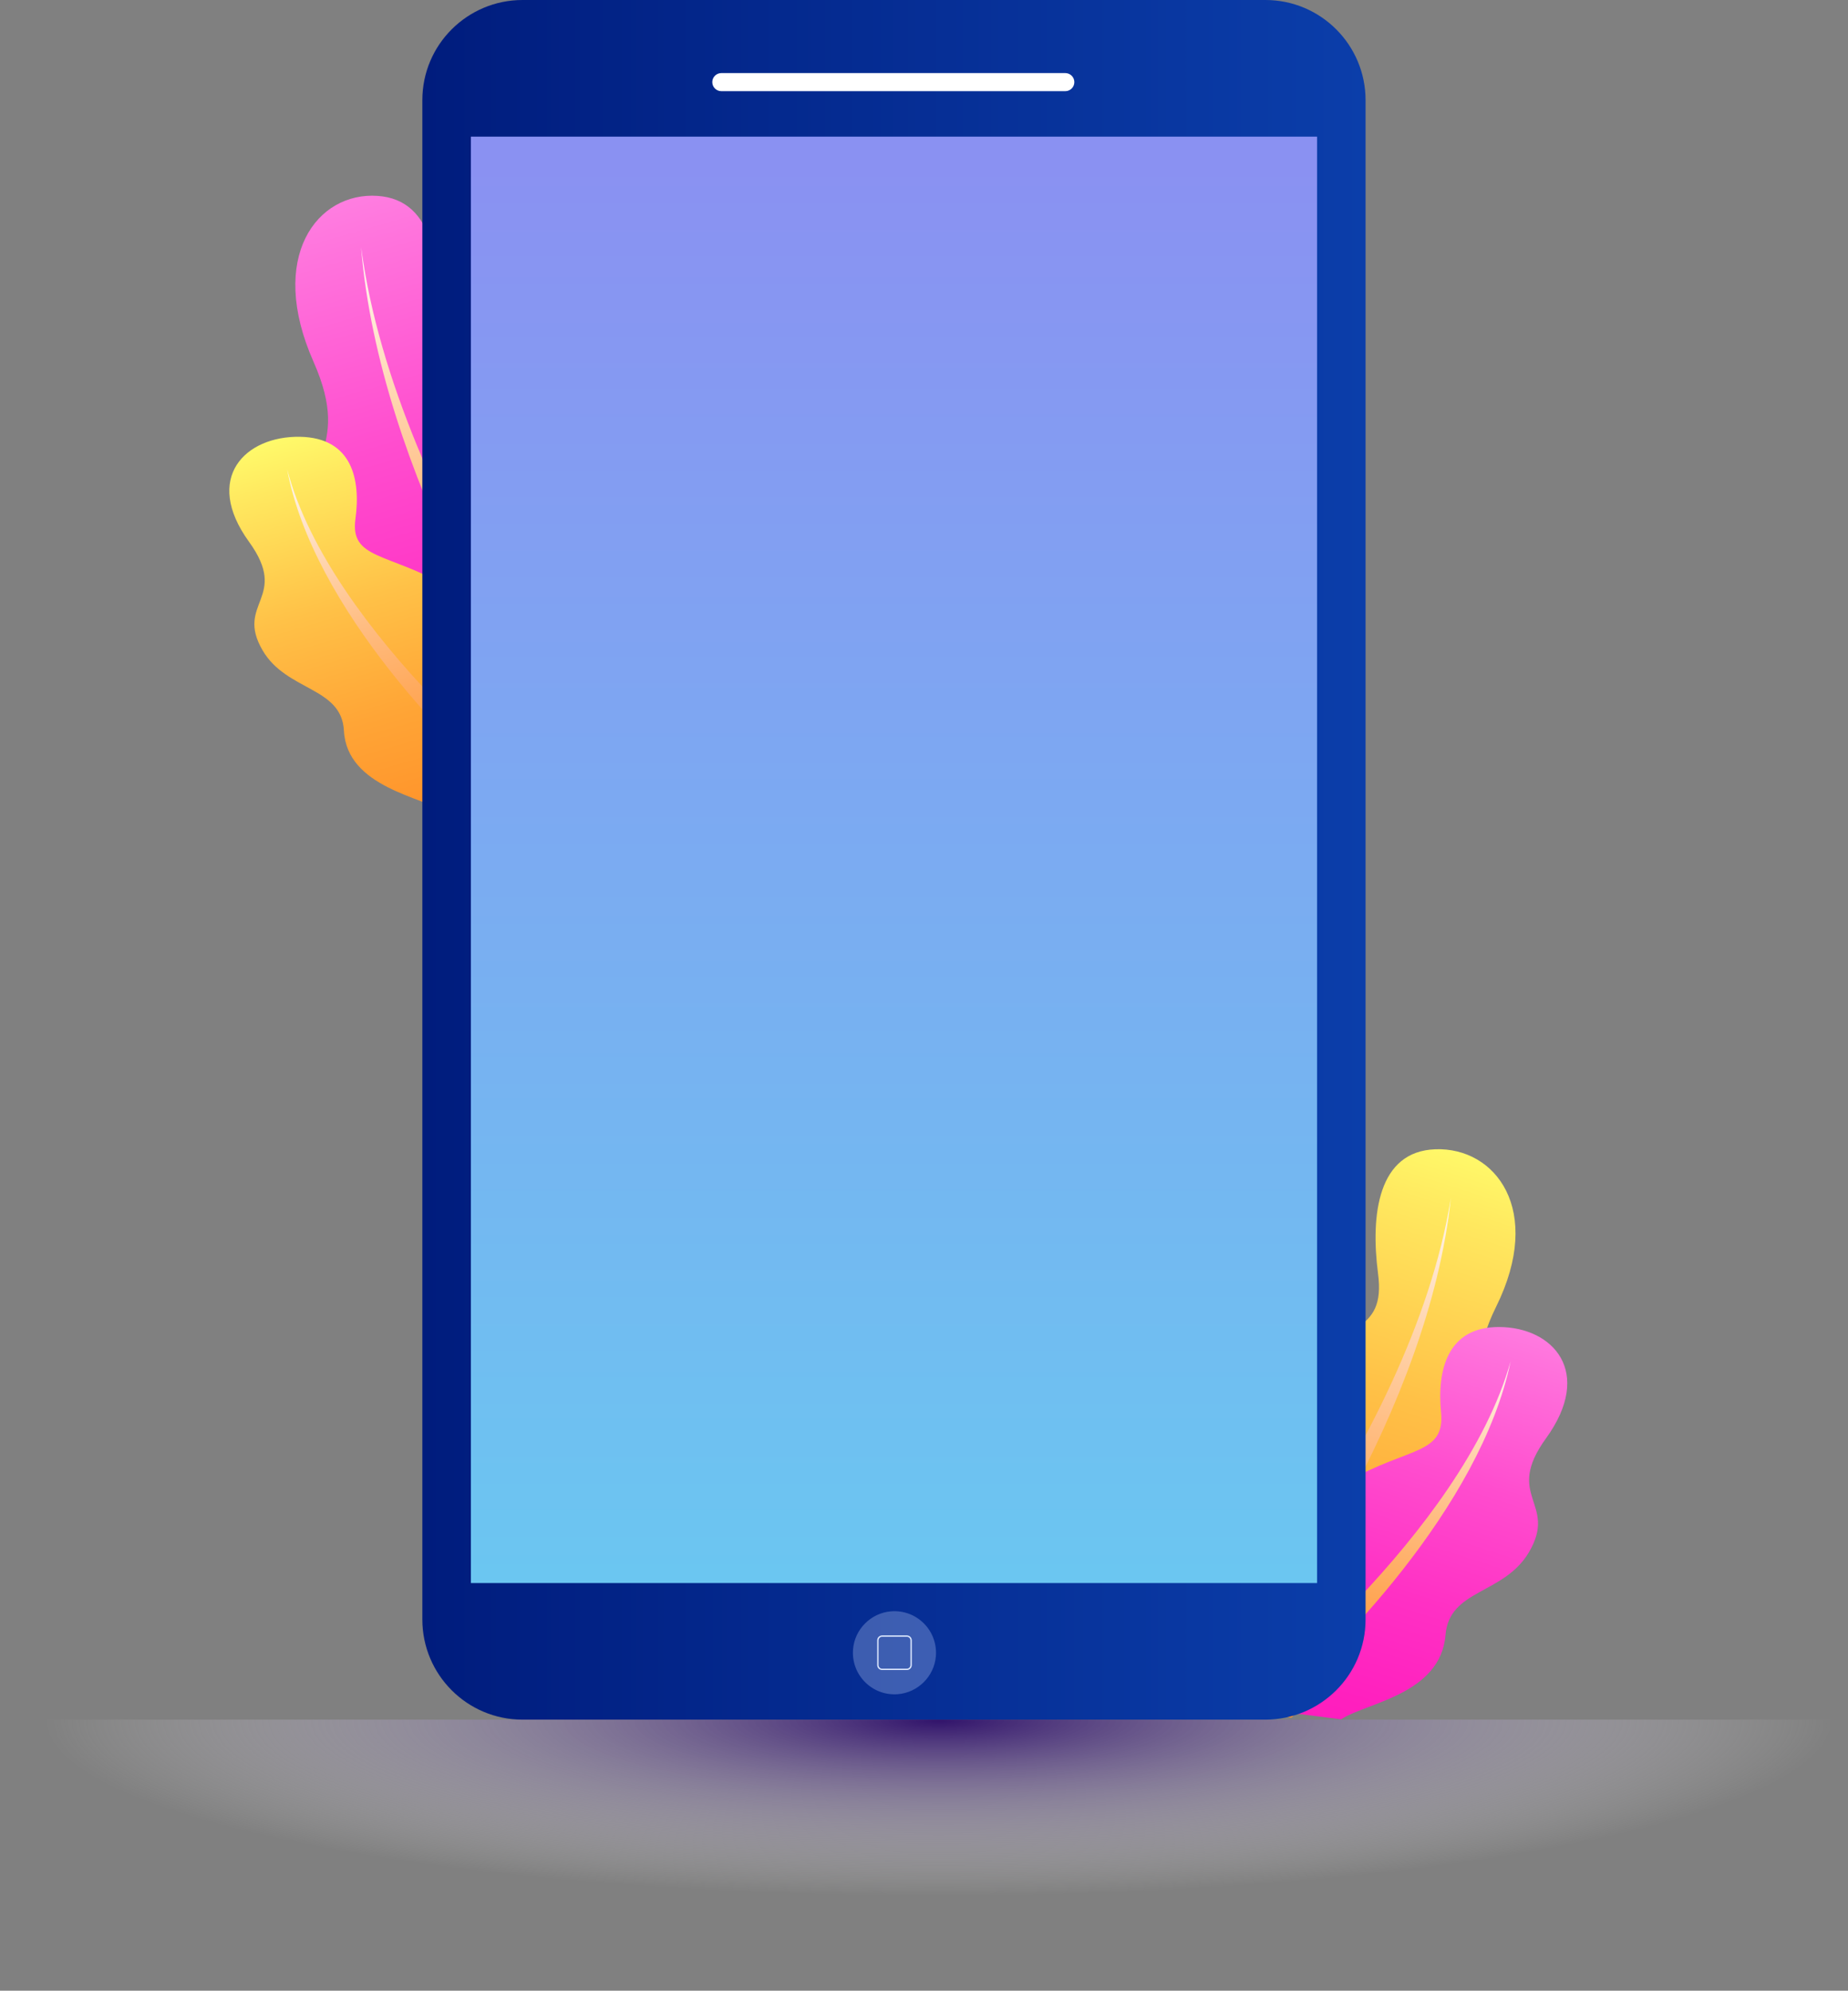
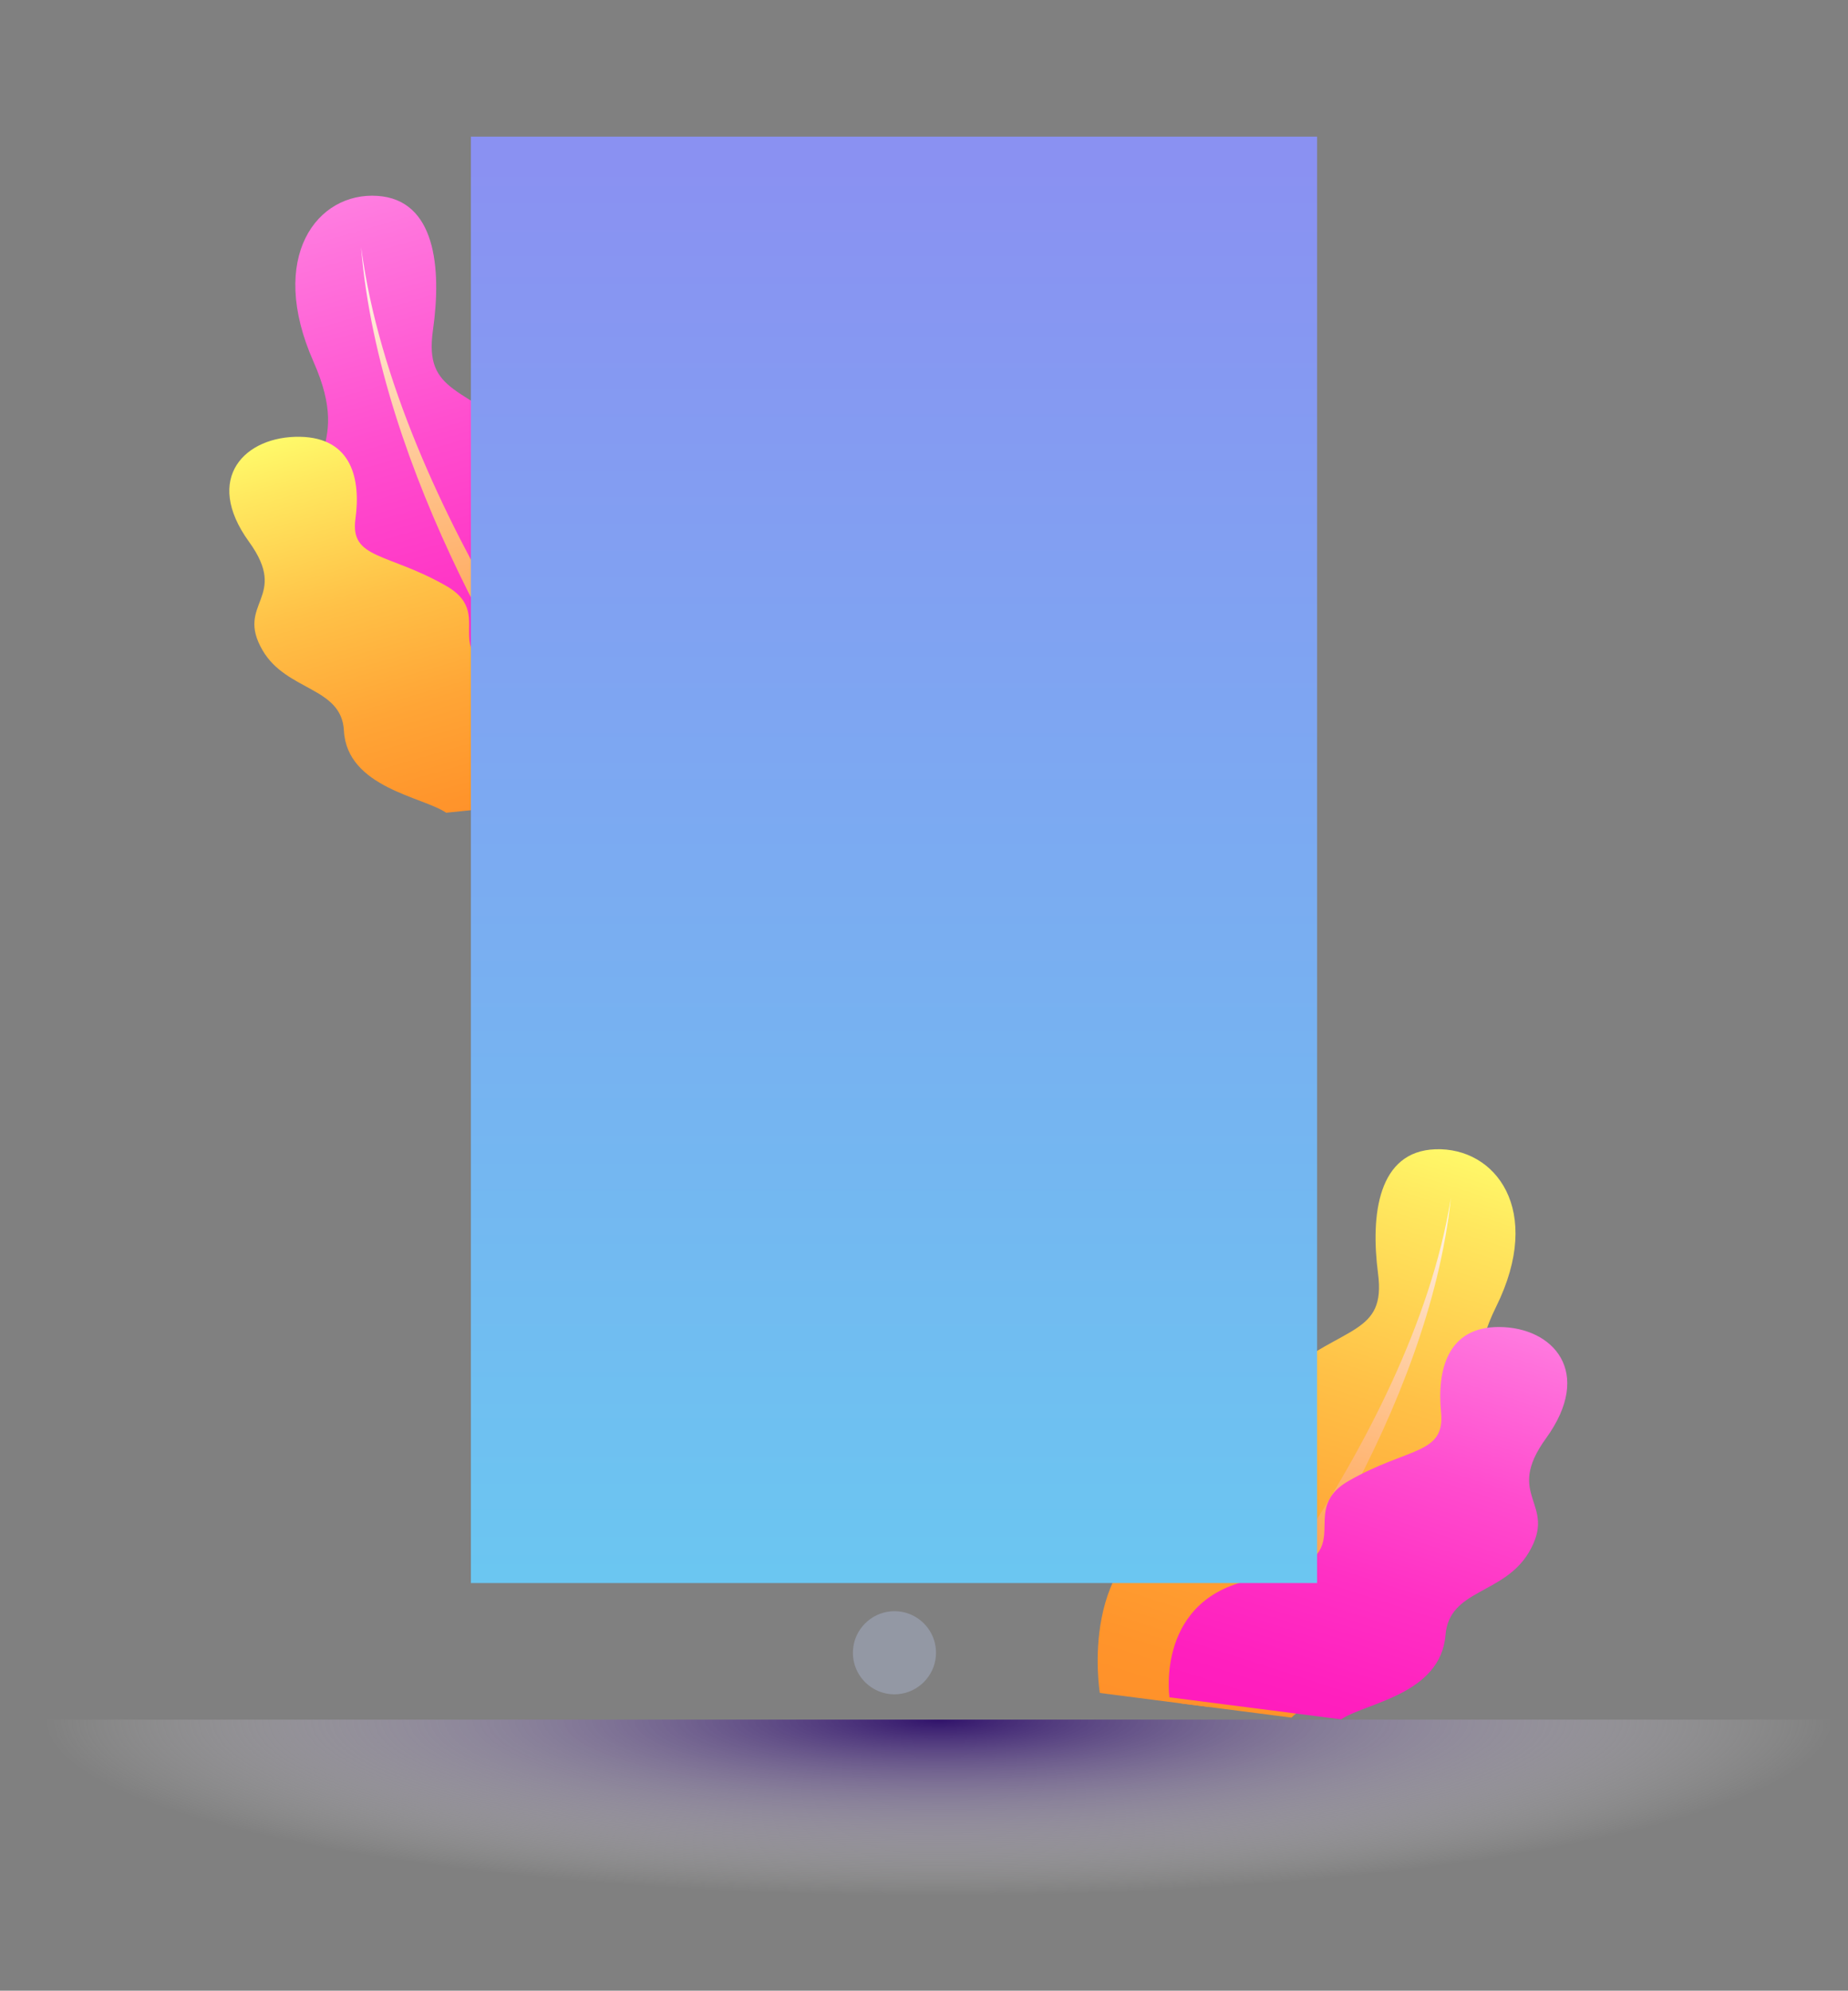
<svg xmlns="http://www.w3.org/2000/svg" width="274" height="295" viewBox="0 0 274 295" fill="none">
  <rect x="0" y="0" width="274" height="295" fill="#808080" stroke="none" />
  <g clip-path="url(#clip0_99_286)">
    <path d="M104.521 116.498C104.521 116.498 108.501 93.928 92.061 88.778C73.401 82.938 87.271 73.618 78.321 65.518C69.071 57.148 62.831 58.538 64.191 48.938C65.511 39.658 64.561 29.618 55.991 29.028C47.041 28.408 39.601 38.068 46.481 53.598C52.561 67.328 43.471 67.948 47.501 79.478C50.981 89.418 60.071 88.718 59.961 99.158C59.821 112.748 72.251 115.498 75.841 119.438L104.521 116.488V116.498Z" fill="url(#paint0_linear_99_286)" />
    <path style="mix-blend-mode:screen" d="M92.391 117.738C92.391 117.738 58.781 76.248 53.541 36.638C56.261 69.988 78.021 104.948 88.041 118.198L92.401 117.748L92.391 117.738Z" fill="url(#paint1_linear_99_286)" />
    <path d="M91.881 117.798C91.881 117.798 94.521 103.638 79.491 100.898C62.431 97.788 74.541 91.598 66.131 86.808C57.451 81.858 51.871 82.898 52.701 76.888C53.501 71.078 52.221 64.858 44.461 64.728C36.371 64.598 30.071 70.818 36.921 80.288C42.981 88.658 34.811 89.308 38.931 96.368C42.481 102.458 50.651 101.758 50.991 108.268C51.441 116.728 62.751 118.088 66.151 120.438L91.881 117.798Z" fill="url(#paint2_linear_99_286)" />
-     <path style="mix-blend-mode:screen" d="M81.001 118.908C81.001 118.908 48.971 94.038 42.571 69.538C46.421 90.218 67.501 111.358 77.091 119.318L81.001 118.918V118.908Z" fill="url(#paint3_linear_99_286)" />
    <path d="M163.071 250.878C163.071 250.878 159.531 229.578 175.941 225.258C194.561 220.358 180.971 211.188 189.991 203.858C199.321 196.288 205.491 197.788 204.321 188.738C203.181 179.988 204.321 170.598 212.831 170.308C221.721 169.998 228.931 179.298 221.821 193.658C215.541 206.348 224.551 207.218 220.331 217.908C216.701 227.128 207.691 226.188 207.601 235.988C207.491 248.738 195.111 250.938 191.471 254.528L163.061 250.878H163.071Z" fill="url(#paint4_linear_99_286)" />
    <path style="mix-blend-mode:screen" d="M175.081 252.418C175.081 252.418 209.191 214.528 215.121 177.518C211.811 208.728 189.591 240.858 179.401 252.978L175.091 252.428L175.081 252.418Z" fill="url(#paint5_linear_99_286)" />
    <path d="M173.391 251.508C173.391 251.508 171.231 236.568 186.261 233.988C203.311 231.048 191.481 224.308 199.991 219.438C208.781 214.408 214.291 215.608 213.661 209.268C213.061 203.138 214.541 196.628 222.241 196.648C230.281 196.658 236.341 203.328 229.221 213.148C222.931 221.828 231.021 222.668 226.701 230.008C222.971 236.338 214.881 235.448 214.321 242.288C213.601 251.168 202.311 252.388 198.851 254.788L173.371 251.518L173.391 251.508Z" fill="url(#paint6_linear_99_286)" />
-     <path style="mix-blend-mode:screen" d="M184.171 252.888C184.171 252.888 216.821 227.358 223.981 201.718C219.481 223.378 197.831 245.198 188.041 253.388L184.171 252.888Z" fill="url(#paint7_linear_99_286)" />
    <path style="mix-blend-mode:multiply" d="M0 294.89L273.37 294.89V254.83L0 254.83V294.89Z" fill="url(#paint8_radial_99_286)" />
-     <path d="M77.47 0H187.62C195.82 0 202.47 6.65 202.47 14.85V239.98C202.47 248.26 195.74 254.83 187.62 254.83H77.47C69.28 254.83 62.62 248.19 62.62 239.98V14.85C62.62 6.57 69.35 0 77.47 0Z" fill="url(#paint9_linear_99_286)" />
    <path d="M69.82 234.59L195.28 234.59L195.28 20.25L69.82 20.25L69.82 234.59Z" fill="url(#paint10_linear_99_286)" />
-     <path d="M106.95 13.51H157.95C158.69 13.51 159.29 12.91 159.29 12.17C159.29 11.43 158.69 10.83 157.95 10.83H106.95C106.21 10.83 105.61 11.43 105.61 12.17C105.61 12.91 106.21 13.51 106.95 13.51Z" fill="white" />
    <path opacity="0.3" d="M126.48 244.42C126.18 248.22 129.33 251.36 133.12 251.06C136.11 250.82 138.53 248.4 138.76 245.42C139.06 241.62 135.91 238.48 132.12 238.78C129.13 239.02 126.71 241.44 126.48 244.42Z" fill="#BED1F9" />
-     <path d="M130.06 246.75V243.08C130.06 242.68 130.39 242.35 130.79 242.35H134.46C134.86 242.35 135.19 242.68 135.19 243.08V246.75C135.19 247.15 134.86 247.48 134.46 247.48H130.79C130.39 247.48 130.06 247.15 130.06 246.75ZM130.79 242.55C130.5 242.55 130.26 242.79 130.26 243.08V246.75C130.26 247.04 130.5 247.28 130.79 247.28H134.46C134.75 247.28 134.99 247.04 134.99 246.75V243.08C134.99 242.79 134.75 242.55 134.46 242.55H130.79Z" fill="#DDE8FE" />
  </g>
  <defs>
    <linearGradient id="paint0_linear_99_286" x1="56.771" y1="25.369" x2="87.645" y2="132.256" gradientUnits="userSpaceOnUse">
      <stop stop-color="#FF81E2" />
      <stop offset="0.09" stop-color="#FF73DC" />
      <stop offset="0.36" stop-color="#FF4CCE" />
      <stop offset="0.61" stop-color="#FF30C4" />
      <stop offset="0.84" stop-color="#FF1FBE" />
      <stop offset="1" stop-color="#FF19BC" />
    </linearGradient>
    <linearGradient id="paint1_linear_99_286" x1="58.993" y1="32.63" x2="86.886" y2="129.177" gradientUnits="userSpaceOnUse">
      <stop stop-color="white" />
      <stop offset="0.04" stop-color="#FFF8F1" />
      <stop offset="0.23" stop-color="#FFD8B5" />
      <stop offset="0.42" stop-color="#FFBD82" />
      <stop offset="0.6" stop-color="#FFA95B" />
      <stop offset="0.76" stop-color="#FF9A3F" />
      <stop offset="0.9" stop-color="#FF912E" />
      <stop offset="1" stop-color="#FF8E28" />
    </linearGradient>
    <linearGradient id="paint2_linear_99_286" x1="46.577" y1="61.318" x2="66.849" y2="131.025" gradientUnits="userSpaceOnUse">
      <stop stop-color="#FFFF6D" />
      <stop offset="0.13" stop-color="#FFE85F" />
      <stop offset="0.39" stop-color="#FFC147" />
      <stop offset="0.63" stop-color="#FFA536" />
      <stop offset="0.84" stop-color="#FF942B" />
      <stop offset="1" stop-color="#FF8E28" />
    </linearGradient>
    <linearGradient id="paint3_linear_99_286" x1="47.774" y1="66.028" x2="65.942" y2="128.513" gradientUnits="userSpaceOnUse">
      <stop stop-color="white" />
      <stop offset="0.04" stop-color="#FFF8F1" />
      <stop offset="0.23" stop-color="#FFD8B5" />
      <stop offset="0.42" stop-color="#FFBD82" />
      <stop offset="0.6" stop-color="#FFA95B" />
      <stop offset="0.76" stop-color="#FF9A3F" />
      <stop offset="0.9" stop-color="#FF912E" />
      <stop offset="1" stop-color="#FF8E28" />
    </linearGradient>
    <linearGradient id="paint4_linear_99_286" x1="219.823" y1="167.609" x2="187.799" y2="267.498" gradientUnits="userSpaceOnUse">
      <stop stop-color="#FFFF6D" />
      <stop offset="0.13" stop-color="#FFE85F" />
      <stop offset="0.39" stop-color="#FFC147" />
      <stop offset="0.63" stop-color="#FFA536" />
      <stop offset="0.84" stop-color="#FF942B" />
      <stop offset="1" stop-color="#FF8E28" />
    </linearGradient>
    <linearGradient id="paint5_linear_99_286" x1="217.6" y1="174.381" x2="188.712" y2="264.493" gradientUnits="userSpaceOnUse">
      <stop stop-color="white" />
      <stop offset="0.04" stop-color="#FFF8F1" />
      <stop offset="0.23" stop-color="#FFD8B5" />
      <stop offset="0.42" stop-color="#FFBD82" />
      <stop offset="0.6" stop-color="#FFA95B" />
      <stop offset="0.76" stop-color="#FF9A3F" />
      <stop offset="0.9" stop-color="#FF912E" />
      <stop offset="1" stop-color="#FF8E28" />
    </linearGradient>
    <linearGradient id="paint6_linear_99_286" x1="226.029" y1="193.788" x2="202.707" y2="266.079" gradientUnits="userSpaceOnUse">
      <stop stop-color="#FF81E2" />
      <stop offset="0.09" stop-color="#FF73DC" />
      <stop offset="0.36" stop-color="#FF4CCE" />
      <stop offset="0.61" stop-color="#FF30C4" />
      <stop offset="0.84" stop-color="#FF1FBE" />
      <stop offset="1" stop-color="#FF19BC" />
    </linearGradient>
    <linearGradient id="paint7_linear_99_286" x1="224.619" y1="198.688" x2="203.686" y2="263.552" gradientUnits="userSpaceOnUse">
      <stop stop-color="white" />
      <stop offset="0.04" stop-color="#FFF8F1" />
      <stop offset="0.23" stop-color="#FFD8B5" />
      <stop offset="0.42" stop-color="#FFBD82" />
      <stop offset="0.6" stop-color="#FFA95B" />
      <stop offset="0.76" stop-color="#FF9A3F" />
      <stop offset="0.9" stop-color="#FF912E" />
      <stop offset="1" stop-color="#FF8E28" />
    </linearGradient>
    <radialGradient id="paint8_radial_99_286" cx="0" cy="0" r="1" gradientUnits="userSpaceOnUse" gradientTransform="translate(139.195 254.884) rotate(-180) scale(132.992 26.162)">
      <stop stop-color="#31136B" />
      <stop offset="1" stop-color="white" stop-opacity="0" />
    </radialGradient>
    <linearGradient id="paint9_linear_99_286" x1="62.62" y1="127.42" x2="202.48" y2="127.42" gradientUnits="userSpaceOnUse">
      <stop stop-color="#001C7D" />
      <stop offset="1" stop-color="#0B3EAA" />
    </linearGradient>
    <linearGradient id="paint10_linear_99_286" x1="132.55" y1="24.19" x2="132.55" y2="233.73" gradientUnits="userSpaceOnUse">
      <stop stop-color="#8A91F2" />
      <stop offset="1" stop-color="#6BC6F1" />
    </linearGradient>
    <clipPath id="clip0_99_286">
      <rect width="273.37" height="294.89" fill="white" />
    </clipPath>
  </defs>
</svg>